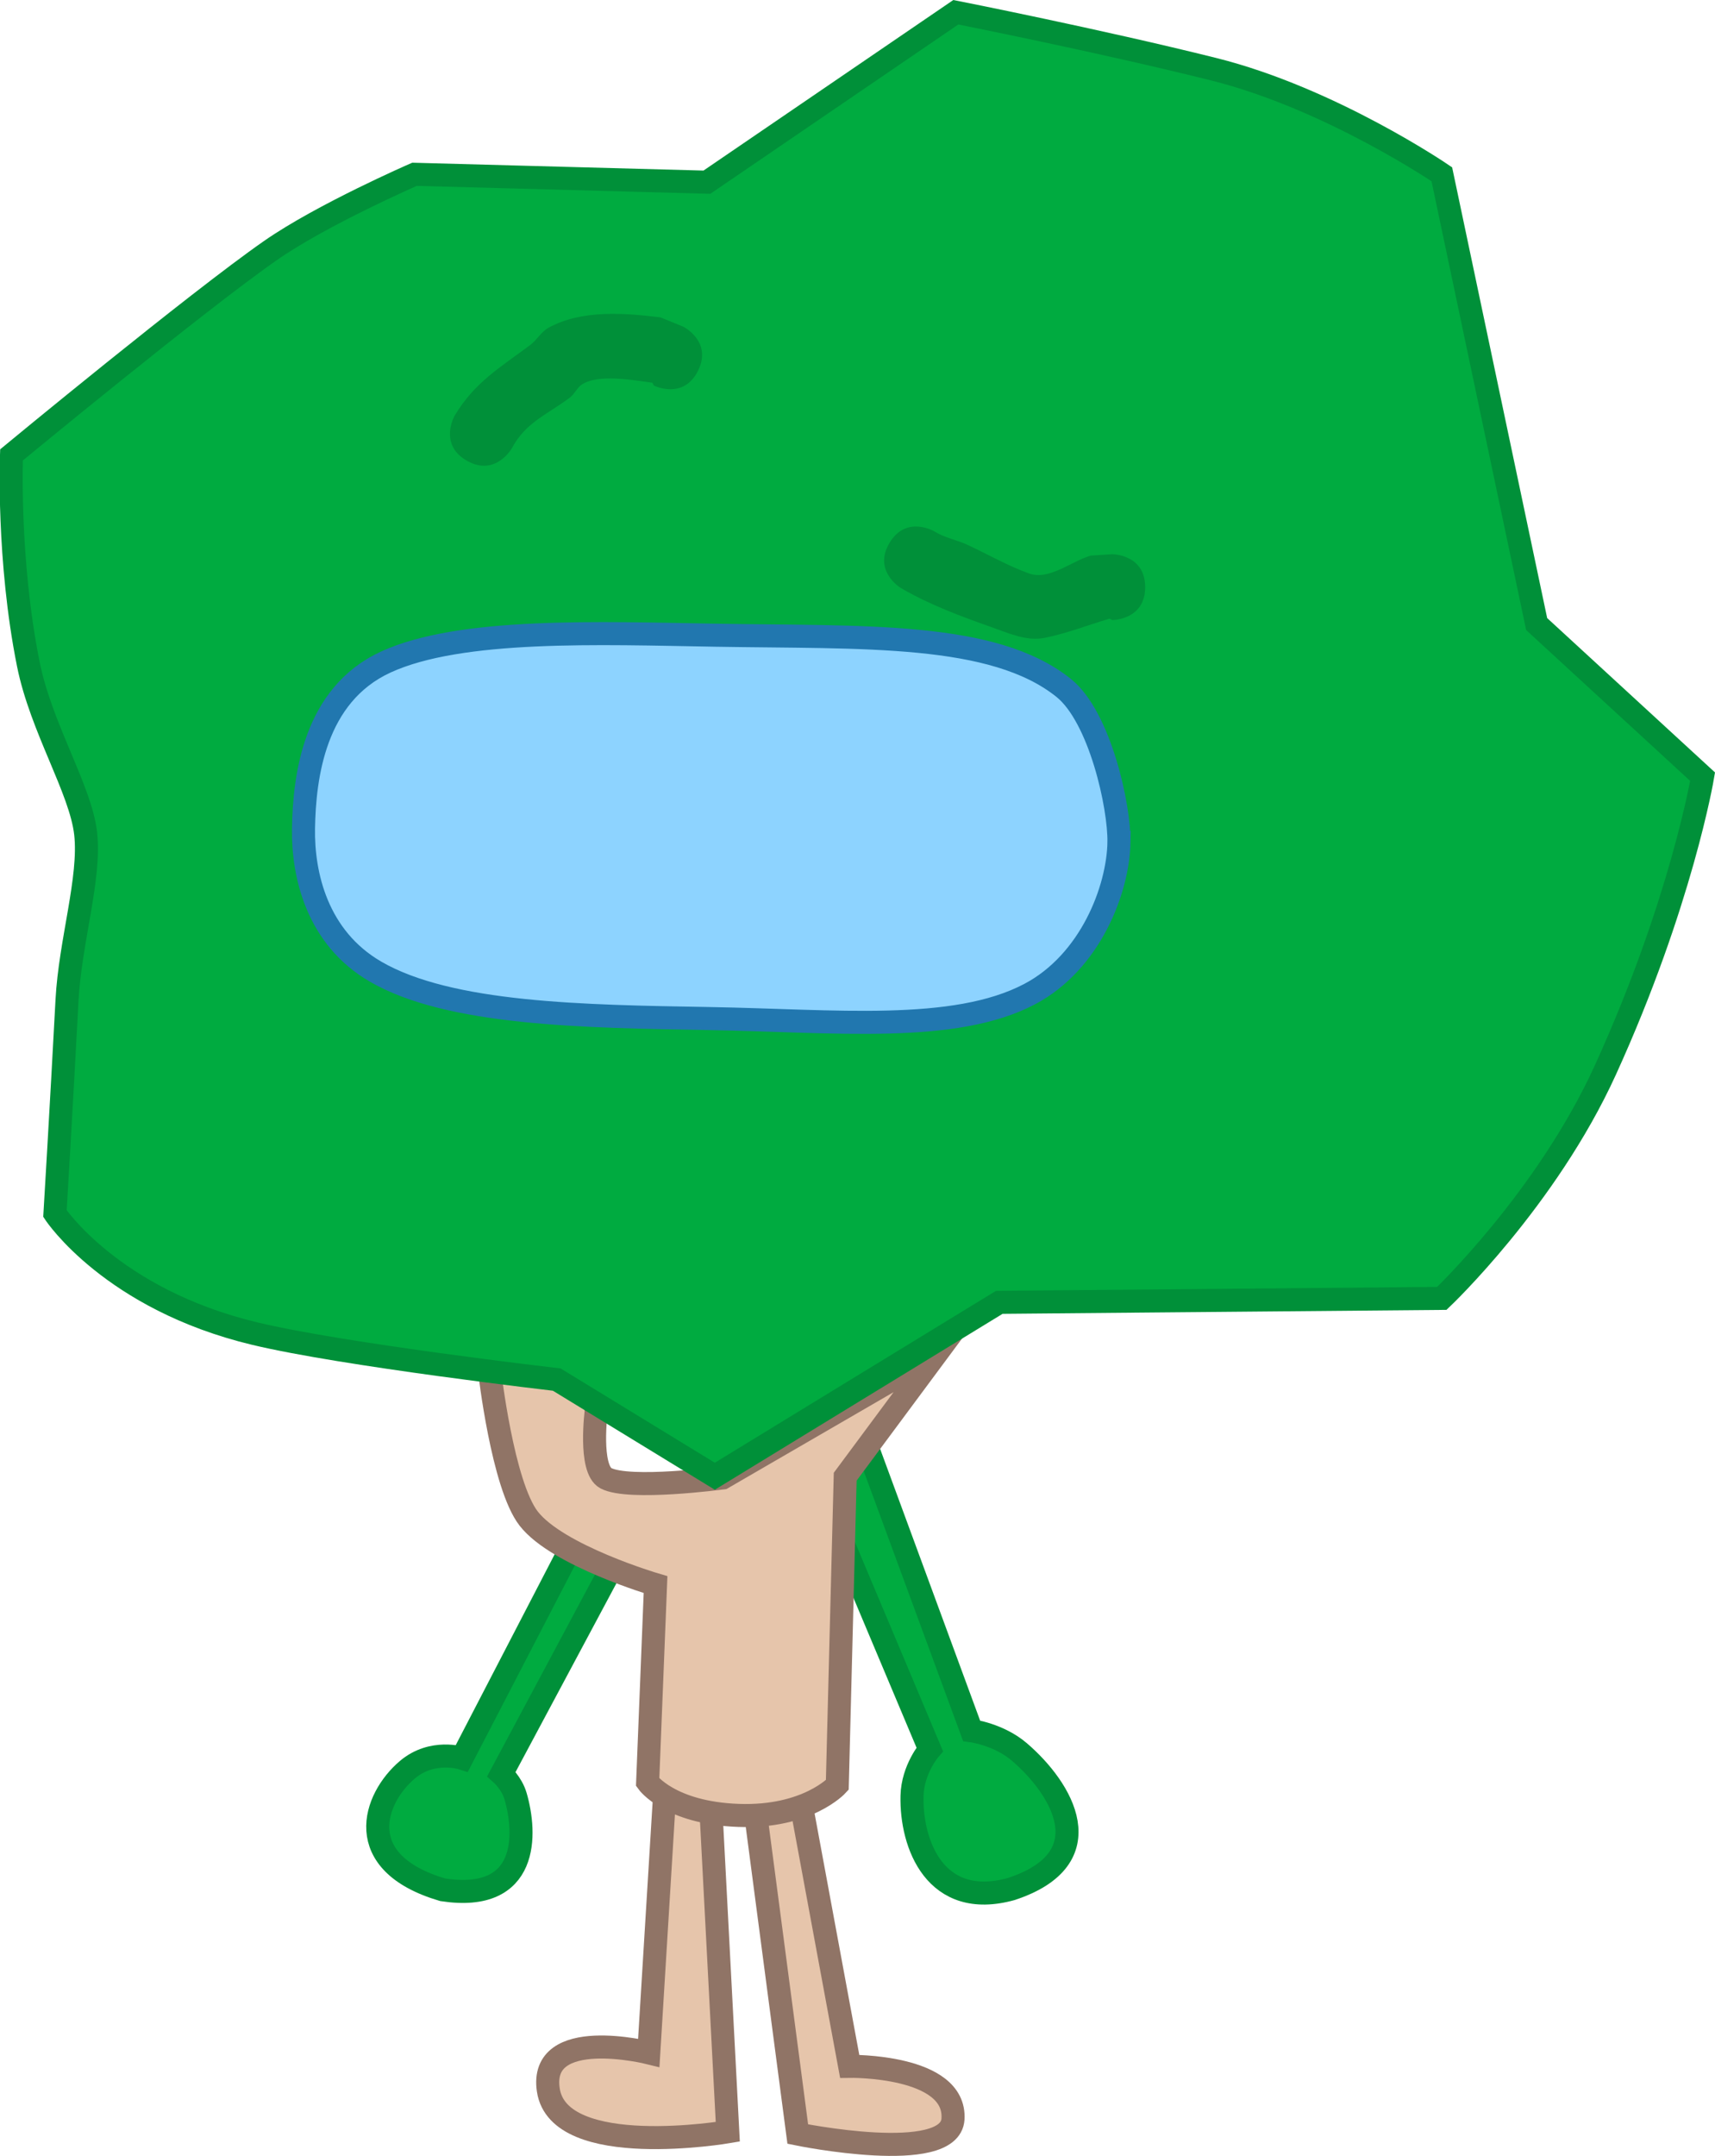
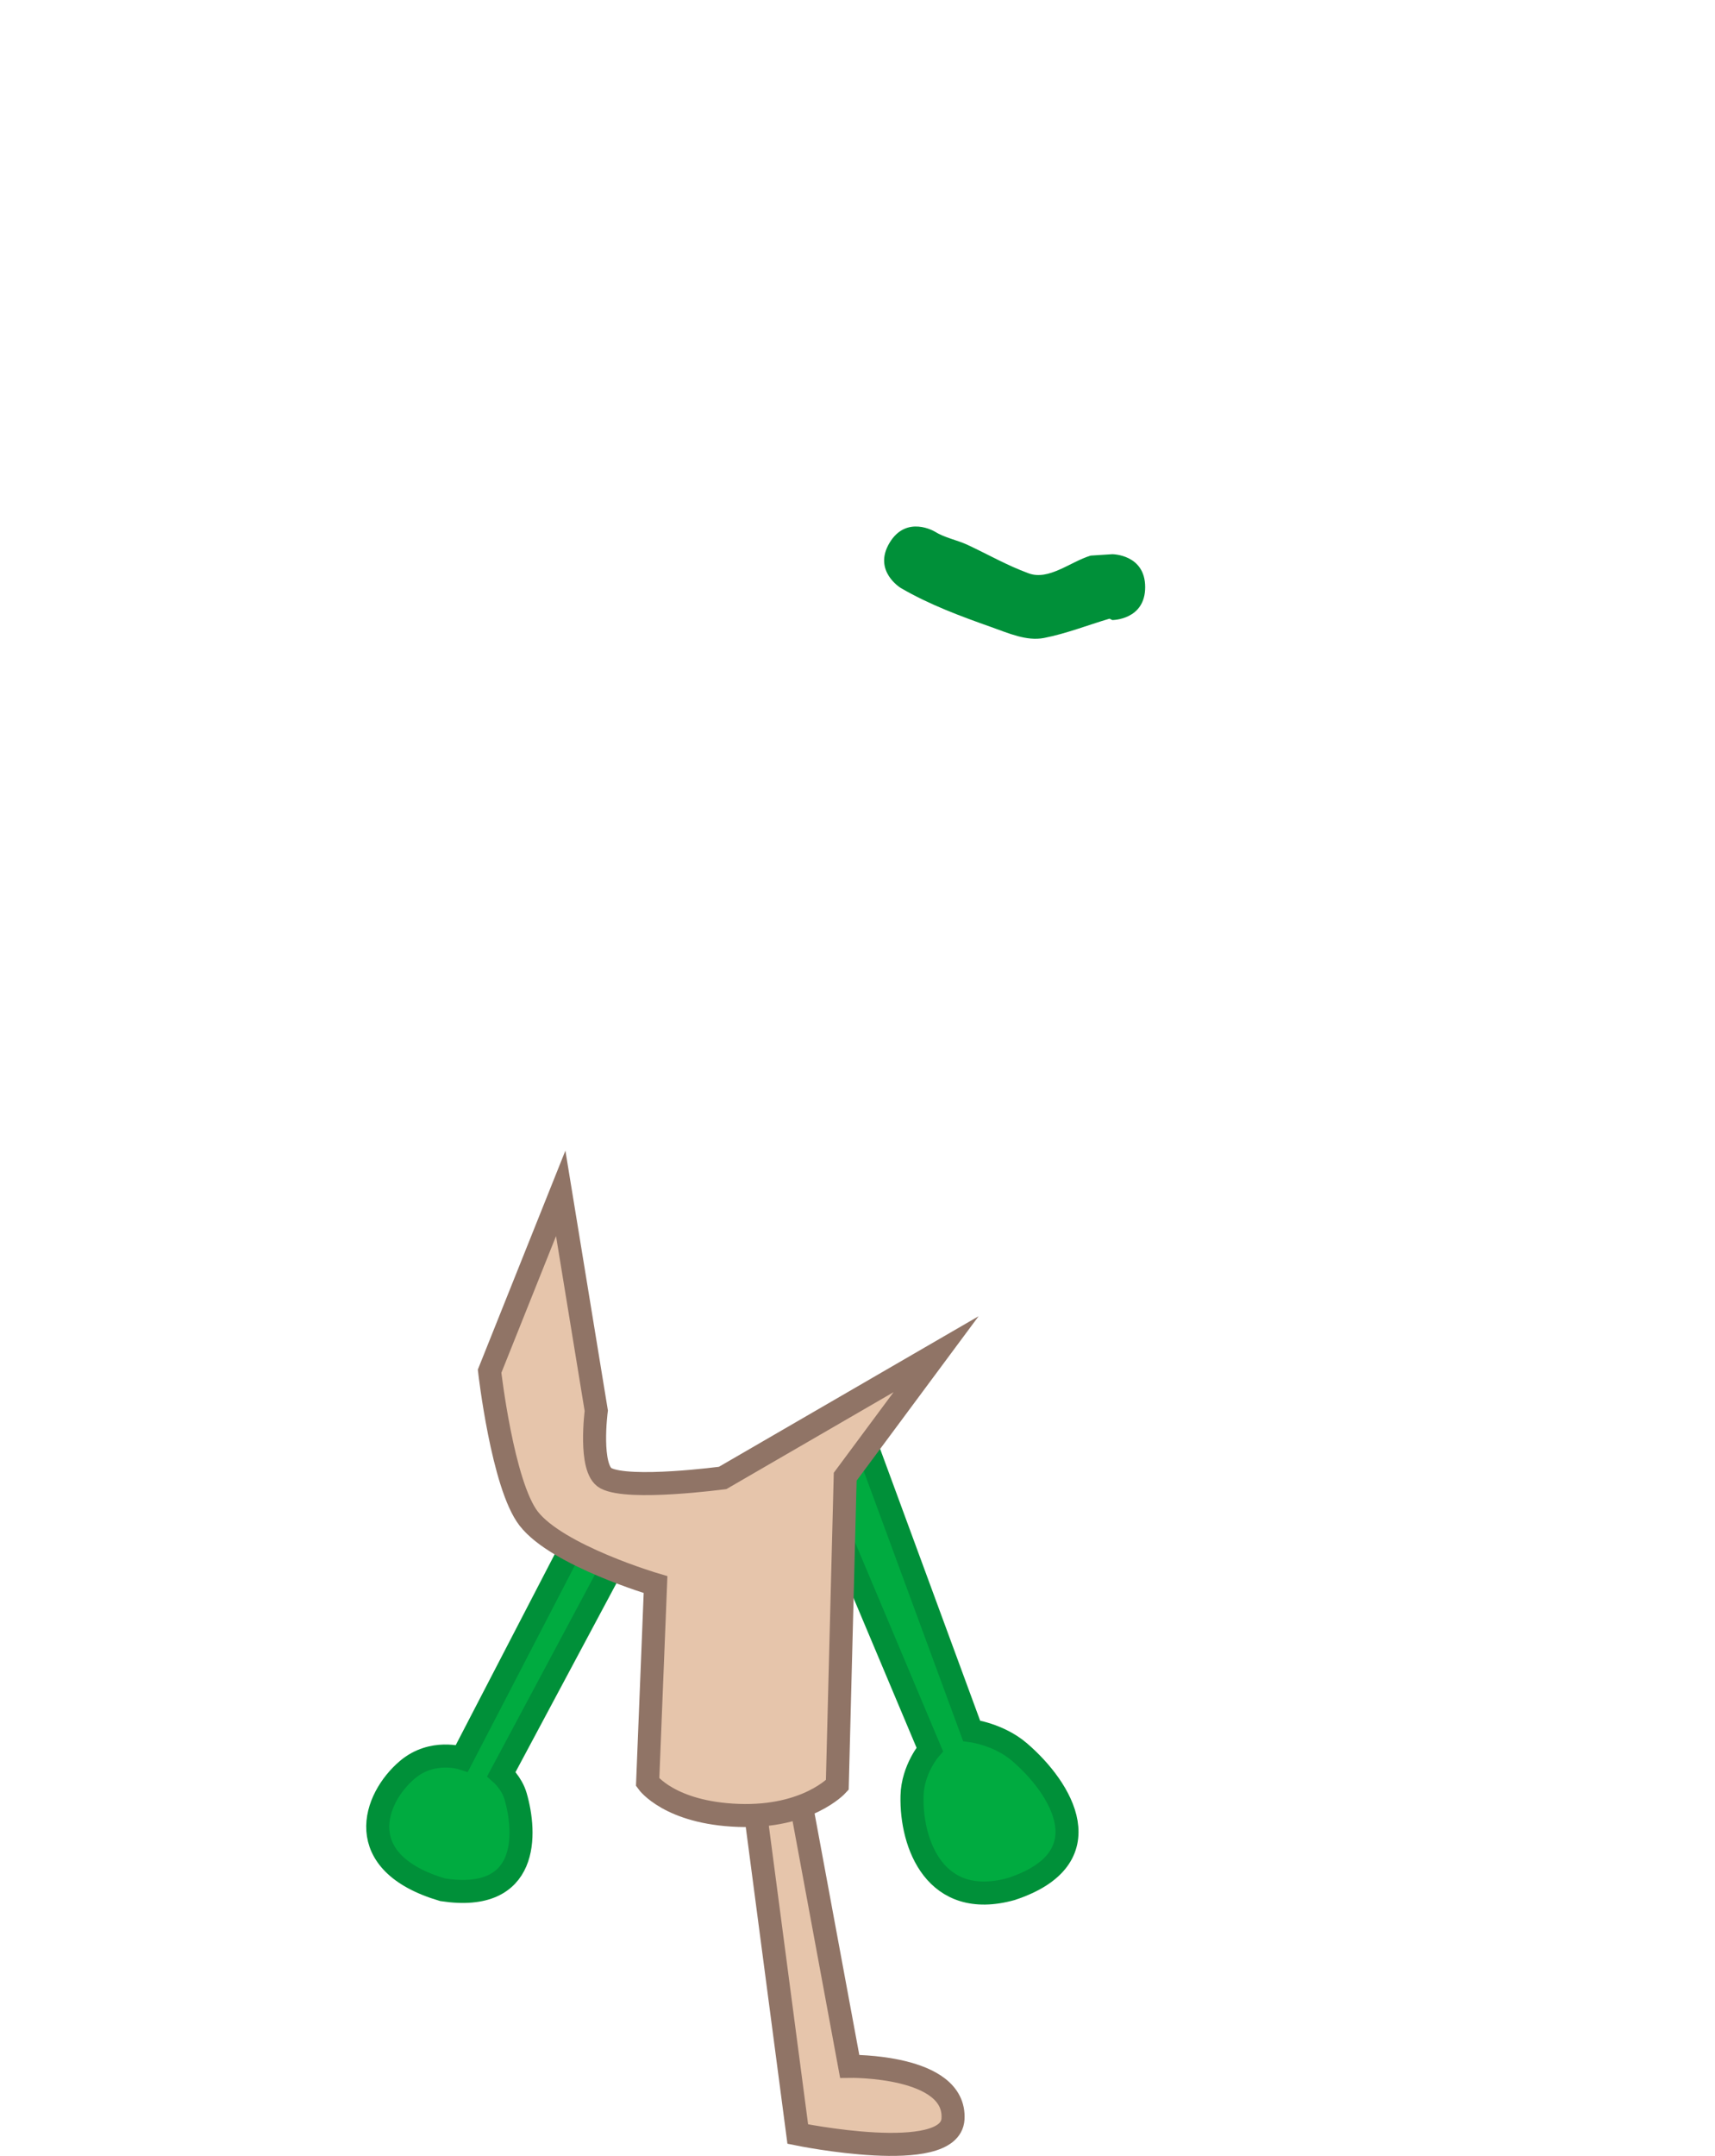
<svg xmlns="http://www.w3.org/2000/svg" version="1.1" width="260.534" height="327.424" viewBox="0,0,260.534,327.424">
  <g transform="translate(-109.826,-16.233)">
    <g data-paper-data="{&quot;isPaintingLayer&quot;:true}" fill-rule="nonzero" stroke-linejoin="miter" stroke-miterlimit="10" stroke-dasharray="" stroke-dashoffset="0" style="mix-blend-mode: normal">
      <path d="M228.618,274.497l10.288,55.556c0,0 16.202,-0.254 15.694,8.008c-0.432,7.025 -23.581,2.28 -23.581,2.28l-8.573,-65.158z" fill="#e6c5ab" stroke="#907466" stroke-width="3.5" stroke-linecap="round" />
-       <path d="M216.958,274.497l3.429,65.501c0,0 -25.651,4.368 -27.263,-6.344c-1.478,-9.819 15.261,-5.658 15.261,-5.658l3.429,-55.898z" fill="#e6c5ab" stroke="#907466" stroke-width="3.5" stroke-linecap="round" />
      <path d="M241.235,235.111l16.189,43.982c0,0 4.133,0.536 7.265,3.221c6.489,5.563 12.885,16.143 -1.219,20.807c-11.564,3.214 -15.268,-6.807 -15.095,-14.129c0.097,-4.087 2.693,-7.074 2.693,-7.074l-16.949,-40.254z" fill="#00ab40" stroke="#009039" stroke-width="3.5" stroke-linecap="round" />
      <path d="M204.611,250.842l-18.607,34.814c0,0 1.565,1.378 2.143,3.367c1.642,5.645 2.114,16.217 -11.063,14.22c-13.983,-4.124 -10.51,-13.881 -5.372,-18.233c3.78,-3.201 8.289,-1.755 8.289,-1.755l18.515,-35.703z" fill="#00ab40" stroke="#009039" stroke-width="3.5" stroke-linecap="round" />
      <path d="M252.03,221.9l-13.806,18.607l-1.2,46.819c0,0 -4.546,4.994 -15.009,4.619c-10.471,-0.376 -13.802,-5.038 -13.802,-5.038l1.2,-30.012c0,0 -14.878,-4.38 -19.268,-10.024c-3.971,-5.106 -5.942,-22.389 -5.942,-22.389l10.804,-27.011l5.402,33.013c0,0 -1.162,8.855 1.459,10.248c3.515,1.868 17.749,-0.043 17.749,-0.043z" fill="#e6c5ab" stroke="#907466" stroke-width="3.5" stroke-linecap="round" />
-       <path d="M194.407,225.756c0,0 -32.41,-3.75 -45.889,-6.985c-21.776,-5.226 -30.342,-18.225 -30.342,-18.225c0,0 0.944,-15.69 1.831,-32.411c0.472,-8.906 3.589,-18.534 2.833,-25.289c-0.752,-6.72 -6.761,-16.043 -8.714,-25.763c-3.185,-15.851 -2.553,-31.763 -2.553,-31.763c0,0 28.08,-23.2 39.362,-31.053c7.876,-5.482 21.863,-11.564 21.863,-11.564l44.418,1.2l37.815,-25.81c0,0 21.79,4.313 39.136,8.643c17.821,4.449 34.694,15.966 34.694,15.966l14.406,68.309l25.21,23.18c0,0 -3.226,19.209 -14.766,44.538c-8.944,19.631 -24.85,34.694 -24.85,34.694l-67.227,0.6l-43.217,26.411z" fill="#00ab40" stroke="#009039" stroke-width="3.5" stroke-linecap="round" />
-       <path d="M279.811,144.154c-0.122,7.121 -4.311,18.188 -13.577,23.063c-11.468,6.035 -29.698,4.032 -48.619,3.708c-19.103,-0.327 -39.485,-0.601 -50.738,-7.128c-8.898,-5.161 -11.064,-14.727 -10.944,-21.763c0.134,-7.802 1.609,-20.246 12.499,-25.254c11.352,-5.221 32.501,-4.377 49.96,-4.078c22.578,0.386 42.357,-0.573 53.037,8.021c5.501,4.426 8.475,18.014 8.382,23.431z" fill="#8dd3ff" stroke="#2177af" stroke-width="3.5" stroke-linecap="butt" />
      <path d="M283.794,105.404c0,5 -5,5 -5,5l-0.41,-0.211c-3.315,0.976 -6.553,2.266 -9.944,2.928c-2.672,0.521 -5.434,-0.734 -8.001,-1.643c-4.703,-1.664 -9.418,-3.409 -13.765,-5.942c0,0 -4.287,-2.572 -1.715,-6.86c2.572,-4.287 6.86,-1.715 6.86,-1.715c1.522,0.957 3.37,1.267 4.999,2.027c3.173,1.481 5.98,3.113 9.274,4.319c3.066,1.123 6.296,-1.736 9.418,-2.693l3.283,-0.211c0,0 5,0 5,5z" fill="#009039" stroke="none" stroke-width="0.5" stroke-linecap="butt" />
-       <path d="M215.861,72.552c-2.236,4.472 -6.708,2.236 -6.708,2.236l-0.231,-0.434c-2.711,-0.347 -8.172,-1.388 -10.695,0.271c-0.745,0.49 -1.098,1.434 -1.809,1.973c-3.443,2.604 -6.711,3.724 -8.851,7.741c0,0 -2.481,4.341 -6.822,1.861c-4.341,-2.481 -1.861,-6.822 -1.861,-6.822c3.005,-5.045 6.902,-7.332 11.463,-10.726c1.031,-0.768 1.681,-2.026 2.808,-2.644c5.054,-2.774 11.553,-2.244 17.006,-1.575l3.463,1.413c0,0 4.472,2.236 2.236,6.708z" fill="#009039" stroke="none" stroke-width="0.5" stroke-linecap="butt" />
    </g>
  </g>
</svg>